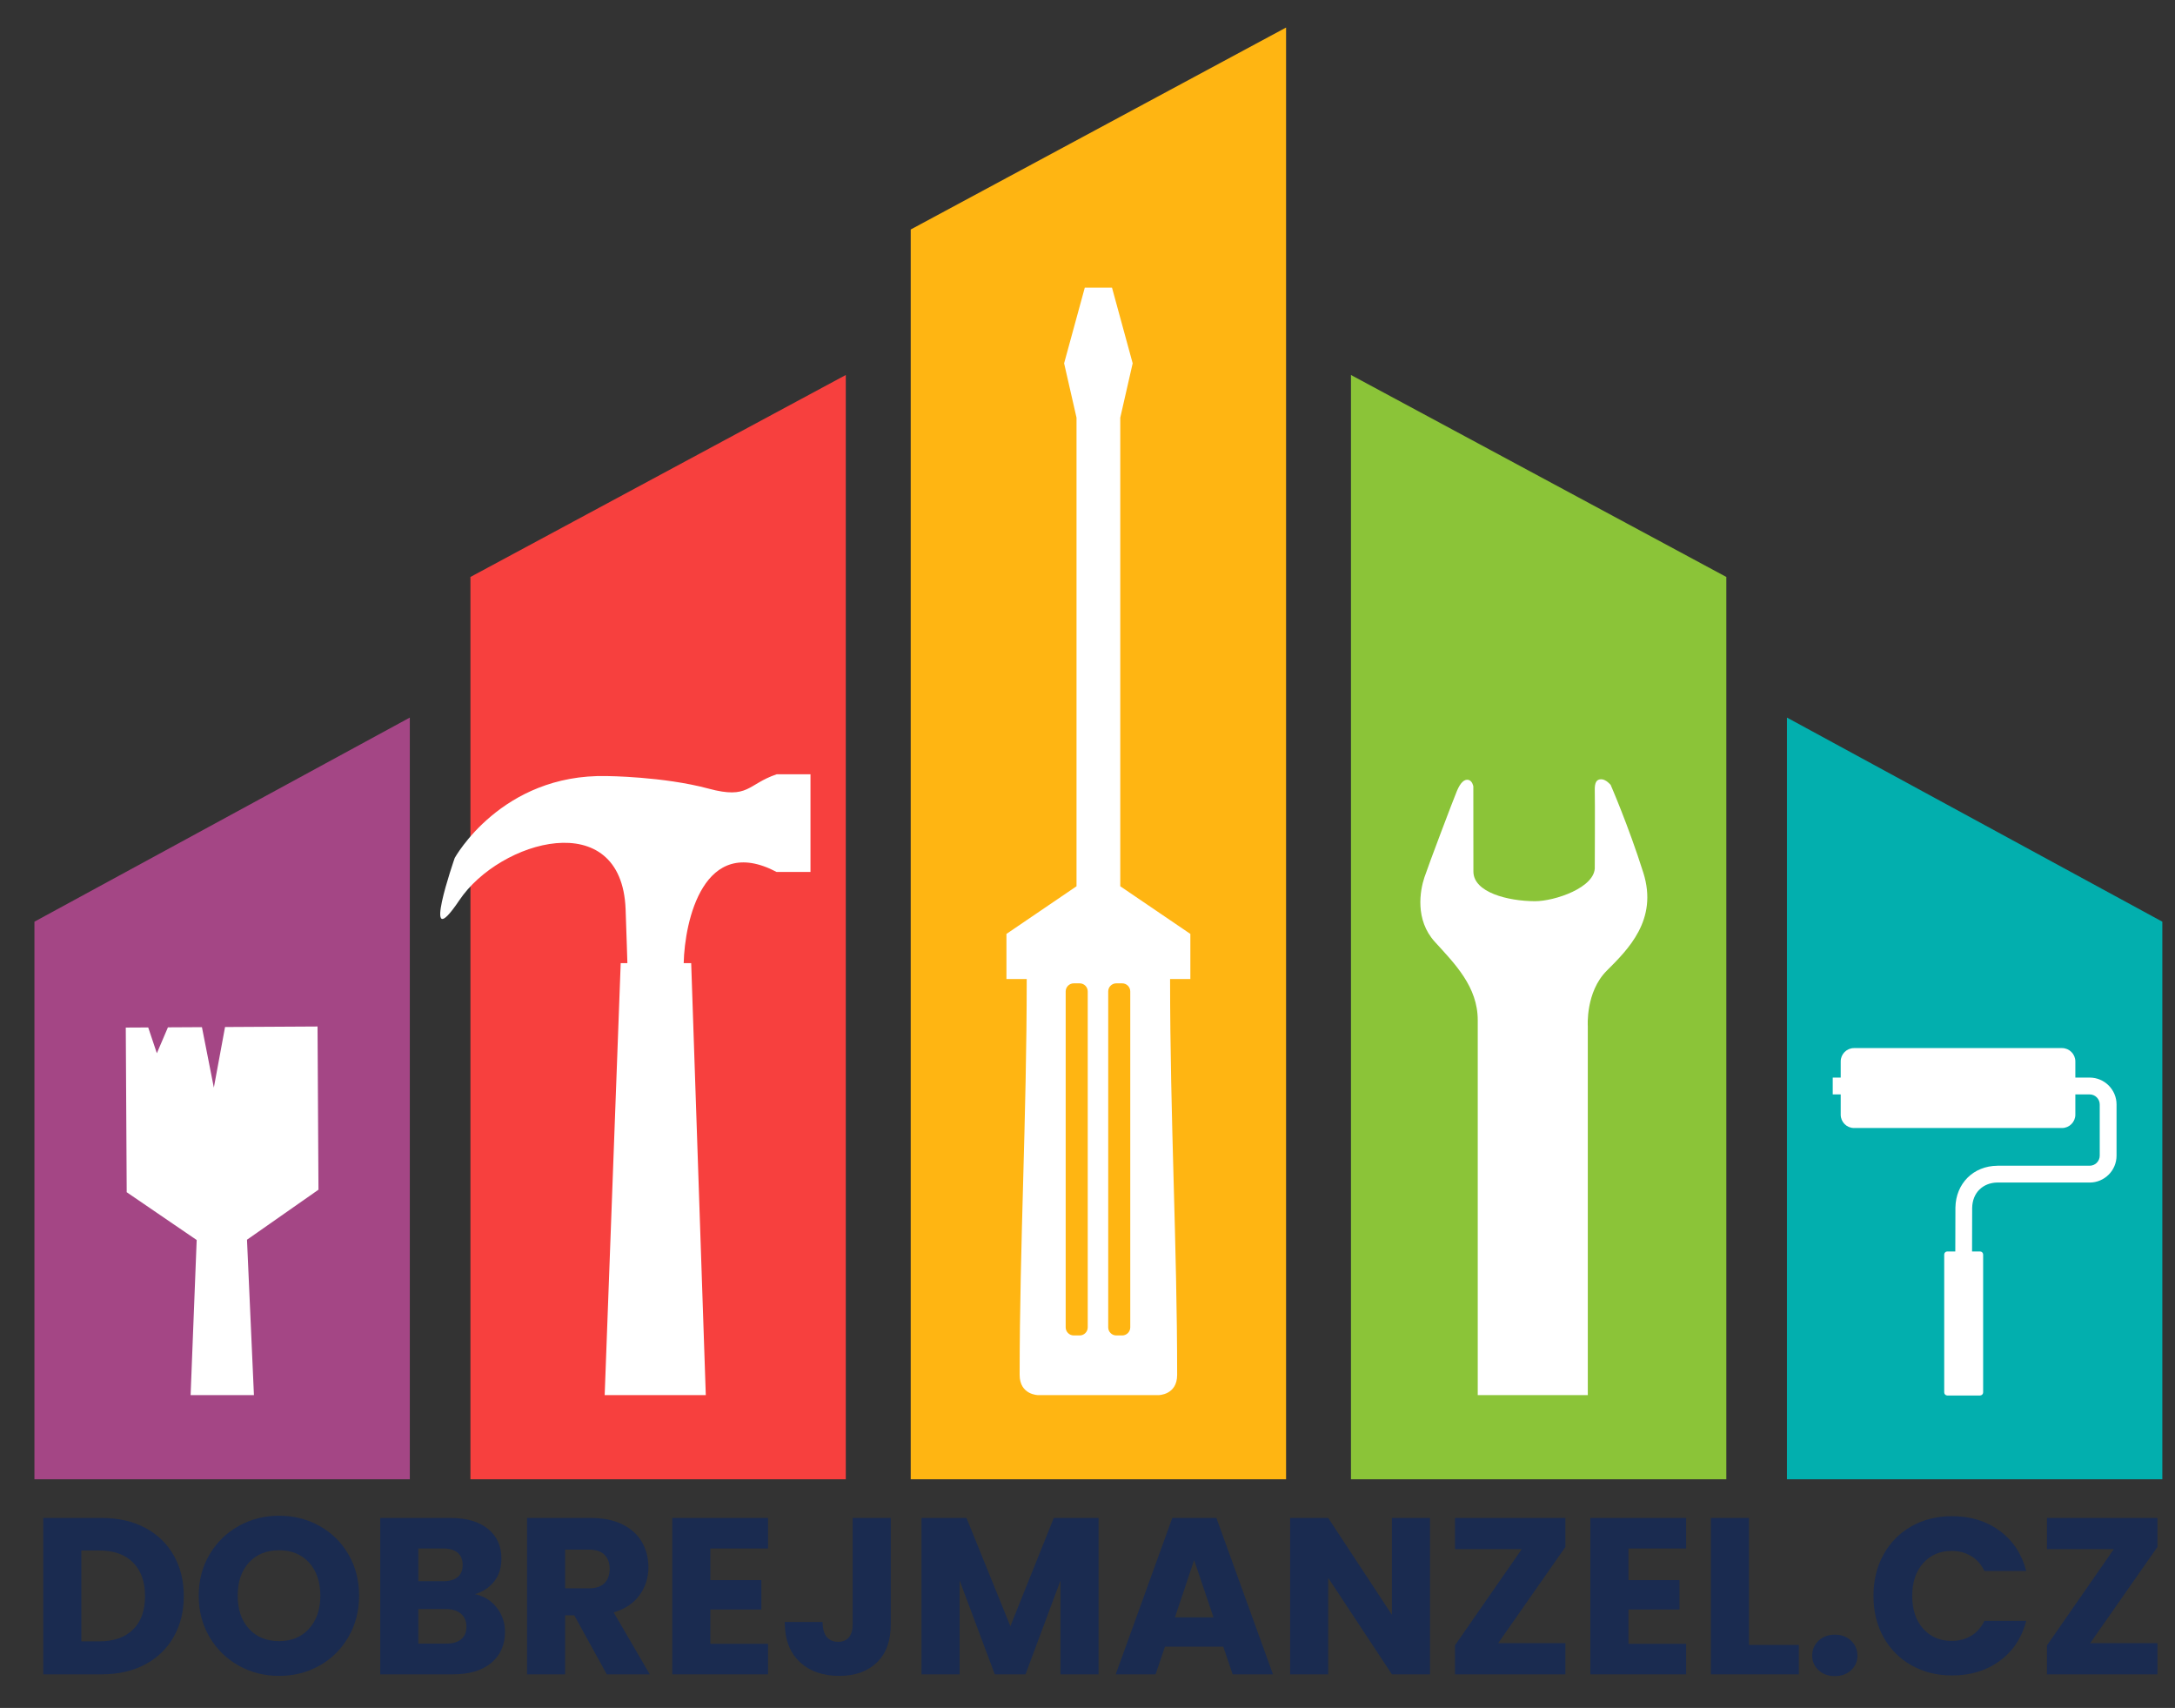
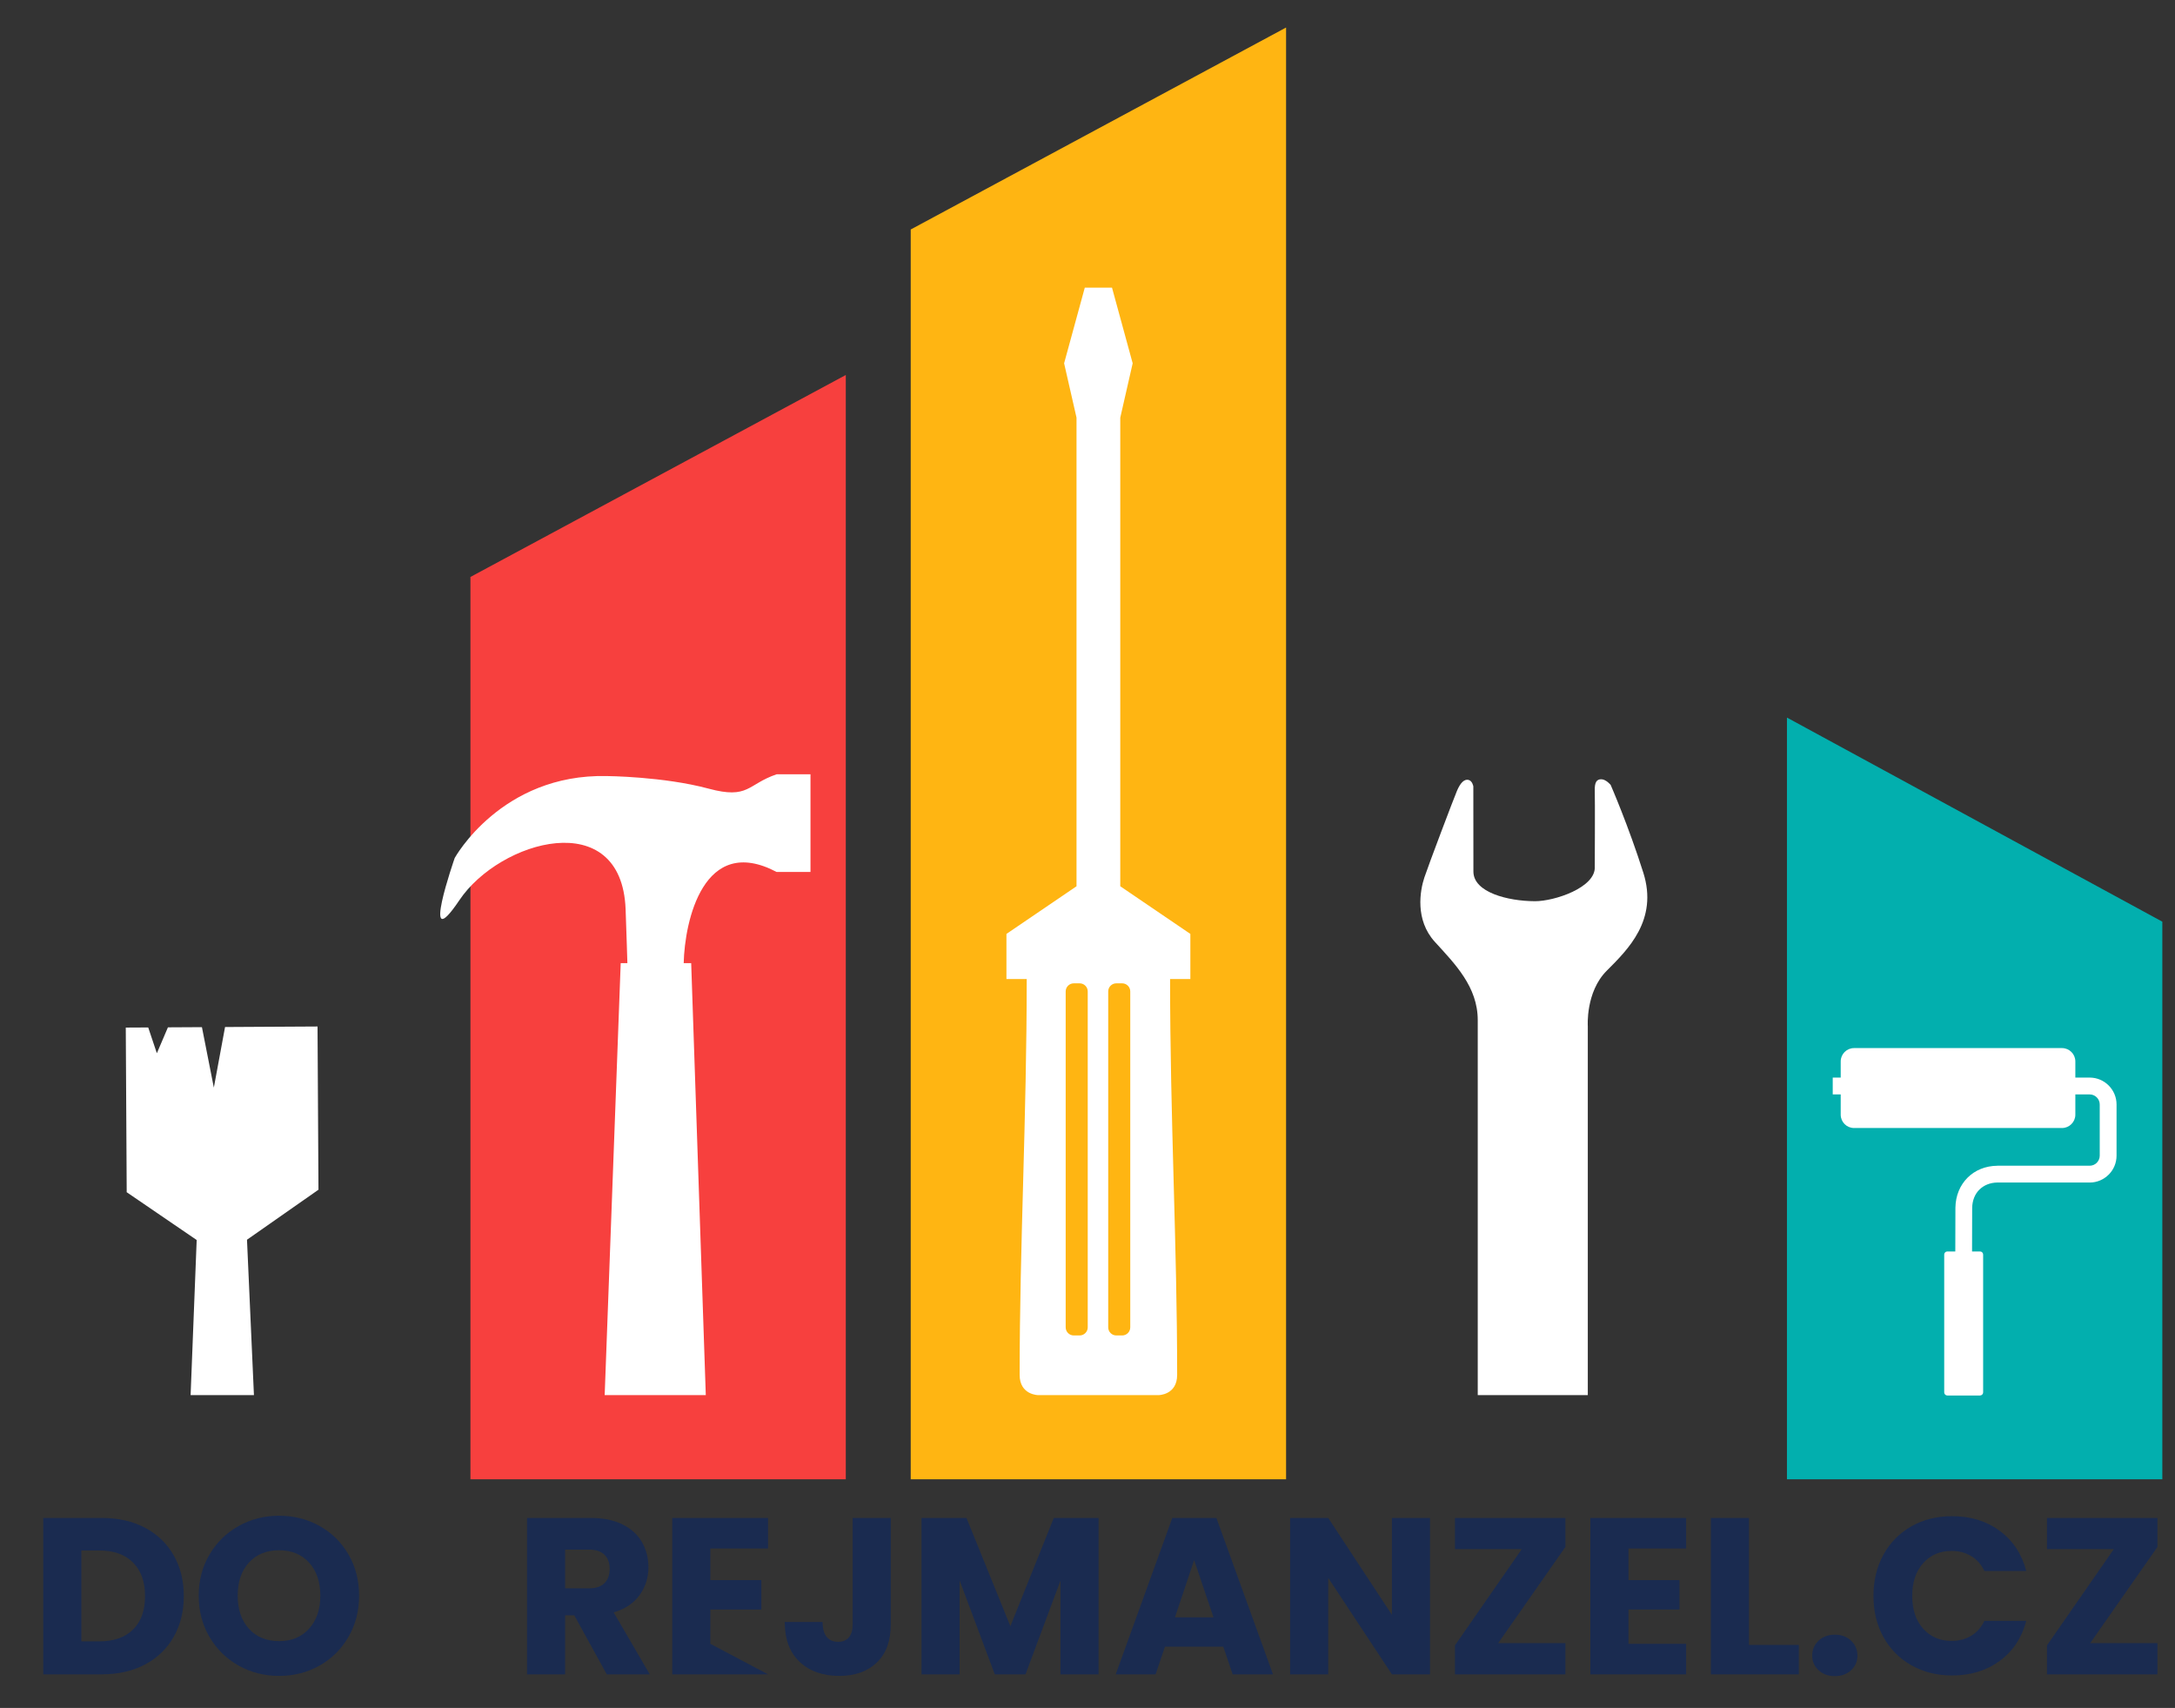
<svg xmlns="http://www.w3.org/2000/svg" width="100%" height="100%" viewBox="0 0 1699 1334" version="1.1" xml:space="preserve" style="fill-rule:evenodd;clip-rule:evenodd;stroke-linejoin:round;stroke-miterlimit:2;">
  <rect x="0" y="0" width="1699" height="1334" fill="#333333" stroke="none" />
  <g transform="matrix(1,0,0,1,-1642,-691)">
-     <path d="M2697.31,1846.42L2697.31,983.89L2990.52,1141.64L2990.52,1846.42L2697.31,1846.42Z" style="fill:rgb(139,196,56);" />
    <path d="M3037.88,1846.42L3037.88,1251.47L3331.1,1410.89L3331.1,1846.42L3037.88,1846.42Z" style="fill:rgb(2,175,174);" />
    <path d="M2353.41,1846.42L2353.41,870.245L2646.62,712.5L2646.62,1846.42L2353.41,1846.42Z" style="fill:rgb(255,181,18);" />
    <path d="M2302.69,1846.42L2302.69,983.89L2009.48,1141.64L2009.48,1846.42L2302.69,1846.42Z" style="fill:rgb(247,64,62);" />
-     <path d="M1962.12,1846.42L1962.12,1251.47L1668.9,1410.89L1668.9,1846.42L1962.12,1846.42Z" style="fill:rgb(164,70,133);" />
    <path d="M2193.33,1780.69L2181.92,1443.27L2176.07,1443.27C2176.82,1410.41 2191.57,1341.97 2248.66,1372.06L2275.11,1372.06L2275.11,1295.77L2248.66,1295.77C2225.73,1303.57 2226.97,1315.45 2195.59,1306.99C2160.23,1297.46 2115.93,1297.15 2115.93,1297.15C2033.49,1295.31 1997.2,1361.13 1997.2,1361.13C1997.2,1361.13 1969.41,1440.85 2000.89,1394.04C2032.38,1347.23 2127.57,1319.91 2130.69,1401.12C2131.3,1417.11 2132.08,1443.27 2132.08,1443.27L2126.86,1443.27L2114.34,1780.69L2193.33,1780.69Z" style="fill:white;" />
    <path d="M2792.89,1305.21C2792.89,1305.21 2792.19,1300.82 2789.04,1300.13C2785.89,1299.44 2782.81,1302.29 2780.12,1308.66C2777.43,1315.04 2758.05,1366.18 2754.66,1376.33C2751.28,1386.48 2747.13,1409.39 2762.81,1426.62C2778.5,1443.85 2796.34,1461.69 2796.34,1487.83L2796.34,1780.69L2882.31,1780.69L2882.31,1492.6C2882.31,1492.6 2880.47,1465.84 2897.07,1449.23C2913.68,1432.61 2937.36,1409.54 2925.68,1372.63C2913.99,1335.73 2900.15,1304.04 2900.15,1304.04C2900.15,1304.04 2896.61,1299.74 2892.92,1299.66C2889.23,1299.59 2887.53,1301.96 2887.76,1308.81C2888,1315.66 2887.76,1367.87 2887.76,1367.87C2888.72,1384.25 2856.1,1394.98 2840.93,1394.9C2819.84,1394.8 2792.95,1388.01 2792.95,1371.71C2792.95,1362.02 2792.89,1305.21 2792.89,1305.21" style="fill:white;" />
    <path d="M2513.98,1459.05L2518.6,1459.05C2522.07,1459.05 2524.9,1461.89 2524.9,1465.35L2524.9,1727.76C2524.9,1731.23 2522.06,1734.07 2518.6,1734.07L2513.98,1734.07C2510.52,1734.07 2507.68,1731.23 2507.68,1727.76L2507.68,1465.35C2507.68,1461.88 2510.52,1459.05 2513.98,1459.05M2480.76,1459.05L2485.38,1459.05C2488.85,1459.05 2491.68,1461.89 2491.68,1465.35L2491.68,1727.76C2491.68,1731.23 2488.84,1734.07 2485.38,1734.07L2480.76,1734.07C2477.3,1734.07 2474.46,1731.23 2474.46,1727.76L2474.46,1465.35C2474.46,1461.88 2477.3,1459.05 2480.76,1459.05ZM2510.65,915.698L2489.38,915.698L2473.23,974.758L2482.92,1017.21L2482.92,1383.23L2428.18,1420.45L2428.18,1455.67L2444.02,1455.67C2444.02,1564.83 2438.49,1663.22 2438.49,1764.84C2438.49,1780.69 2453.1,1780.69 2453.1,1780.69L2546.92,1780.69C2546.92,1780.69 2561.53,1780.69 2561.53,1764.84C2561.53,1663.22 2556.01,1564.82 2556.01,1455.67L2571.85,1455.67L2571.85,1420.45L2517.1,1383.23L2517.1,1017.21L2526.79,974.758L2510.65,915.698Z" style="fill:white;" />
    <path d="M1890.04,1492.76L1817.8,1493.17L1809.04,1540.49L1799.74,1493.27L1773.18,1493.42L1764.53,1513.65L1757.78,1493.51L1740.25,1493.6L1740.97,1621.09L1740.94,1622.17L1777.37,1647.05L1795.64,1659.52L1790.89,1780.69L1840.36,1780.69L1834.94,1659.3L1853.07,1646.62L1890.77,1620.24L1890.04,1492.76Z" style="fill:white;" />
    <path d="M3073.64,1532.66L3274.36,1532.66C3280.13,1532.66 3285.39,1535.02 3289.18,1538.82C3292.98,1542.62 3295.34,1547.87 3295.34,1553.64L3295.34,1593.66C3295.34,1599.43 3292.98,1604.69 3289.18,1608.49L3289.17,1608.48C3285.36,1612.28 3280.12,1614.64 3274.36,1614.64L3202.33,1614.64L3202.33,1614.62C3196.6,1614.67 3191.66,1616.72 3188.2,1620.19L3188.17,1620.19C3184.73,1623.61 3182.65,1628.57 3182.56,1634.49L3182.46,1672.51L3169.37,1672.51L3169.47,1634.38L3169.47,1634.28C3169.62,1624.8 3173.12,1616.69 3178.91,1610.9L3178.9,1610.89C3184.76,1605.03 3192.93,1601.6 3202.28,1601.52L3202.33,1601.5L3274.36,1601.5C3276.52,1601.5 3278.48,1600.62 3279.89,1599.21L3279.89,1599.19C3281.31,1597.77 3282.2,1595.8 3282.2,1593.66L3282.2,1553.64C3282.2,1551.5 3281.31,1549.54 3279.89,1548.11C3278.47,1546.69 3276.5,1545.81 3274.36,1545.81L3073.64,1545.81L3073.64,1532.66Z" style="fill:white;fill-rule:nonzero;" />
    <path d="M3163.13,1668.47L3188.71,1668.47C3190.04,1668.47 3191.13,1669.55 3191.13,1670.89L3191.13,1778.55C3191.13,1779.87 3190.04,1780.97 3188.71,1780.97L3163.13,1780.97C3161.81,1780.97 3160.72,1779.87 3160.72,1778.55L3160.72,1670.89C3160.72,1669.55 3161.81,1668.47 3163.13,1668.47" style="fill:white;" />
    <path d="M3090.28,1509.62L3252.75,1509.62C3258.47,1509.62 3263.15,1514.3 3263.15,1520.03L3263.15,1561.65C3263.15,1567.37 3258.47,1572.05 3252.75,1572.05L3090.28,1572.05C3084.55,1572.05 3079.87,1567.37 3079.87,1561.65L3079.87,1520.03C3079.87,1514.3 3084.55,1509.62 3090.28,1509.62" style="fill:white;" />
    <g transform="matrix(2.458,0,0,2.458,1665,1998.76)">
      <g>
        <path d="M23.005,-49.691C28.243,-49.691 32.821,-48.653 36.737,-46.577C40.654,-44.5 43.686,-41.586 45.833,-37.835C47.98,-34.083 49.054,-29.753 49.054,-24.846C49.054,-19.985 47.98,-15.667 45.833,-11.892C43.686,-8.117 40.642,-5.191 36.702,-3.115C32.762,-1.038 28.196,0 23.005,0L4.389,0L4.389,-49.691L23.005,-49.691ZM22.226,-10.476C26.804,-10.476 30.367,-11.727 32.915,-14.228C35.463,-16.729 36.737,-20.268 36.737,-24.846C36.737,-29.423 35.463,-32.986 32.915,-35.534C30.367,-38.082 26.804,-39.356 22.226,-39.356L16.493,-39.356L16.493,-10.476L22.226,-10.476Z" style="fill:rgb(26,43,80);fill-rule:nonzero;" />
        <path d="M79.35,0.495C74.678,0.495 70.396,-0.59 66.503,-2.761C62.609,-4.931 59.518,-7.963 57.23,-11.856C54.941,-15.75 53.797,-20.127 53.797,-24.987C53.797,-29.848 54.941,-34.213 57.23,-38.082C59.518,-41.952 62.609,-44.972 66.503,-47.143C70.396,-49.314 74.678,-50.399 79.35,-50.399C84.022,-50.399 88.304,-49.314 92.197,-47.143C96.091,-44.972 99.158,-41.952 101.4,-38.082C103.641,-34.213 104.762,-29.848 104.762,-24.987C104.762,-20.127 103.629,-15.75 101.364,-11.856C99.099,-7.963 96.032,-4.931 92.162,-2.761C88.292,-0.59 84.022,0.495 79.35,0.495ZM79.35,-10.547C83.314,-10.547 86.487,-11.868 88.871,-14.511C91.254,-17.154 92.445,-20.646 92.445,-24.987C92.445,-29.376 91.254,-32.88 88.871,-35.499C86.487,-38.118 83.314,-39.427 79.35,-39.427C75.339,-39.427 72.142,-38.13 69.759,-35.534C67.376,-32.939 66.184,-29.423 66.184,-24.987C66.184,-20.598 67.376,-17.095 69.759,-14.476C72.142,-11.856 75.339,-10.547 79.35,-10.547Z" style="fill:rgb(26,43,80);fill-rule:nonzero;" />
-         <path d="M141.57,-25.483C144.449,-24.869 146.761,-23.442 148.507,-21.2C150.253,-18.959 151.126,-16.399 151.126,-13.52C151.126,-9.367 149.675,-6.076 146.773,-3.645C143.871,-1.215 139.824,0 134.633,0L111.486,0L111.486,-49.691L133.854,-49.691C138.904,-49.691 142.856,-48.535 145.711,-46.223C148.566,-43.91 149.993,-40.772 149.993,-36.808C149.993,-33.882 149.227,-31.452 147.693,-29.517C146.159,-27.583 144.118,-26.238 141.57,-25.483ZM123.591,-29.588L131.519,-29.588C133.501,-29.588 135.022,-30.025 136.084,-30.898C137.146,-31.771 137.677,-33.057 137.677,-34.755C137.677,-36.454 137.146,-37.752 136.084,-38.649C135.022,-39.545 133.501,-39.994 131.519,-39.994L123.591,-39.994L123.591,-29.588ZM132.51,-9.768C134.539,-9.768 136.108,-10.228 137.217,-11.149C138.326,-12.069 138.88,-13.402 138.88,-15.148C138.88,-16.894 138.302,-18.263 137.146,-19.254C135.99,-20.245 134.397,-20.74 132.368,-20.74L123.591,-20.74L123.591,-9.768L132.51,-9.768Z" style="fill:rgb(26,43,80);fill-rule:nonzero;" />
        <path d="M183.475,0L173.14,-18.758L170.238,-18.758L170.238,0L158.134,0L158.134,-49.691L178.449,-49.691C182.366,-49.691 185.704,-49.007 188.465,-47.638C191.226,-46.27 193.29,-44.394 194.659,-42.011C196.027,-39.628 196.712,-36.973 196.712,-34.048C196.712,-30.744 195.78,-27.795 193.916,-25.199C192.052,-22.604 189.303,-20.764 185.669,-19.678L197.136,0L183.475,0ZM170.238,-27.323L177.741,-27.323C179.959,-27.323 181.623,-27.866 182.731,-28.951C183.84,-30.036 184.395,-31.57 184.395,-33.552C184.395,-35.44 183.84,-36.926 182.731,-38.012C181.623,-39.097 179.959,-39.64 177.741,-39.64L170.238,-39.64L170.238,-27.323Z" style="fill:rgb(26,43,80);fill-rule:nonzero;" />
-         <path d="M216.39,-39.994L216.39,-29.942L232.6,-29.942L232.6,-20.598L216.39,-20.598L216.39,-9.698L234.723,-9.698L234.723,0L204.286,0L204.286,-49.691L234.723,-49.691L234.723,-39.994L216.39,-39.994Z" style="fill:rgb(26,43,80);fill-rule:nonzero;" />
+         <path d="M216.39,-39.994L216.39,-29.942L232.6,-29.942L232.6,-20.598L216.39,-20.598L216.39,-9.698L234.723,0L204.286,0L204.286,-49.691L234.723,-49.691L234.723,-39.994L216.39,-39.994Z" style="fill:rgb(26,43,80);fill-rule:nonzero;" />
        <path d="M273.726,-49.691L273.726,-15.856C273.726,-10.618 272.251,-6.583 269.302,-3.752C266.352,-0.92 262.376,0.495 257.374,0.495C252.136,0.495 247.936,-0.991 244.775,-3.964C241.613,-6.937 240.032,-11.16 240.032,-16.634L252.065,-16.634C252.065,-14.558 252.49,-12.989 253.34,-11.927C254.189,-10.865 255.416,-10.335 257.02,-10.335C258.483,-10.335 259.616,-10.807 260.418,-11.75C261.22,-12.694 261.621,-14.063 261.621,-15.856L261.621,-49.691L273.726,-49.691Z" style="fill:rgb(26,43,80);fill-rule:nonzero;" />
        <path d="M339.768,-49.691L339.768,0L327.664,0L327.664,-29.8L316.551,0L306.782,0L295.598,-29.871L295.598,0L283.494,0L283.494,-49.691L297.792,-49.691L311.737,-15.29L325.54,-49.691L339.768,-49.691Z" style="fill:rgb(26,43,80);fill-rule:nonzero;" />
        <path d="M379.408,-8.777L360.862,-8.777L357.889,0L345.218,0L363.198,-49.691L377.213,-49.691L395.193,0L382.381,0L379.408,-8.777ZM376.293,-18.121L370.135,-36.313L364.047,-18.121L376.293,-18.121Z" style="fill:rgb(26,43,80);fill-rule:nonzero;" />
        <path d="M445.096,0L432.992,0L412.747,-30.65L412.747,0L400.643,0L400.643,-49.691L412.747,-49.691L432.992,-18.9L432.992,-49.691L445.096,-49.691L445.096,0Z" style="fill:rgb(26,43,80);fill-rule:nonzero;" />
        <path d="M466.756,-9.91L488.133,-9.91L488.133,0L453.024,0L453.024,-9.202L474.26,-39.781L453.024,-39.781L453.024,-49.691L488.133,-49.691L488.133,-40.489L466.756,-9.91Z" style="fill:rgb(26,43,80);fill-rule:nonzero;" />
        <path d="M508.166,-39.994L508.166,-29.942L524.375,-29.942L524.375,-20.598L508.166,-20.598L508.166,-9.698L526.499,-9.698L526.499,0L496.061,0L496.061,-49.691L526.499,-49.691L526.499,-39.994L508.166,-39.994Z" style="fill:rgb(26,43,80);fill-rule:nonzero;" />
        <path d="M546.46,-9.344L562.316,-9.344L562.316,0L534.356,0L534.356,-49.691L546.46,-49.691L546.46,-9.344Z" style="fill:rgb(26,43,80);fill-rule:nonzero;" />
        <path d="M573.783,0.566C571.66,0.566 569.925,-0.059 568.581,-1.31C567.236,-2.56 566.563,-4.106 566.563,-5.946C566.563,-7.834 567.236,-9.414 568.581,-10.689C569.925,-11.963 571.66,-12.6 573.783,-12.6C575.86,-12.6 577.57,-11.963 578.915,-10.689C580.26,-9.414 580.932,-7.834 580.932,-5.946C580.932,-4.106 580.26,-2.56 578.915,-1.31C577.57,-0.059 575.86,0.566 573.783,0.566Z" style="fill:rgb(26,43,80);fill-rule:nonzero;" />
        <path d="M586.029,-24.916C586.029,-29.824 587.091,-34.201 589.214,-38.047C591.338,-41.893 594.299,-44.889 598.098,-47.037C601.897,-49.184 606.203,-50.257 611.016,-50.257C616.915,-50.257 621.964,-48.7 626.164,-45.586C630.364,-42.471 633.172,-38.224 634.588,-32.844L621.28,-32.844C620.289,-34.921 618.885,-36.501 617.068,-37.587C615.251,-38.672 613.187,-39.215 610.875,-39.215C607.147,-39.215 604.126,-37.917 601.814,-35.322C599.502,-32.726 598.346,-29.258 598.346,-24.916C598.346,-20.575 599.502,-17.106 601.814,-14.511C604.126,-11.915 607.147,-10.618 610.875,-10.618C613.187,-10.618 615.251,-11.16 617.068,-12.246C618.885,-13.331 620.289,-14.912 621.28,-16.988L634.588,-16.988C633.172,-11.609 630.364,-7.373 626.164,-4.282C621.964,-1.192 616.915,0.354 611.016,0.354C606.203,0.354 601.897,-0.72 598.098,-2.867C594.299,-5.014 591.338,-7.999 589.214,-11.821C587.091,-15.643 586.029,-20.009 586.029,-24.916Z" style="fill:rgb(26,43,80);fill-rule:nonzero;" />
        <path d="M654.903,-9.91L676.28,-9.91L676.28,0L641.171,0L641.171,-9.202L662.406,-39.781L641.171,-39.781L641.171,-49.691L676.28,-49.691L676.28,-40.489L654.903,-9.91Z" style="fill:rgb(26,43,80);fill-rule:nonzero;" />
      </g>
    </g>
  </g>
</svg>